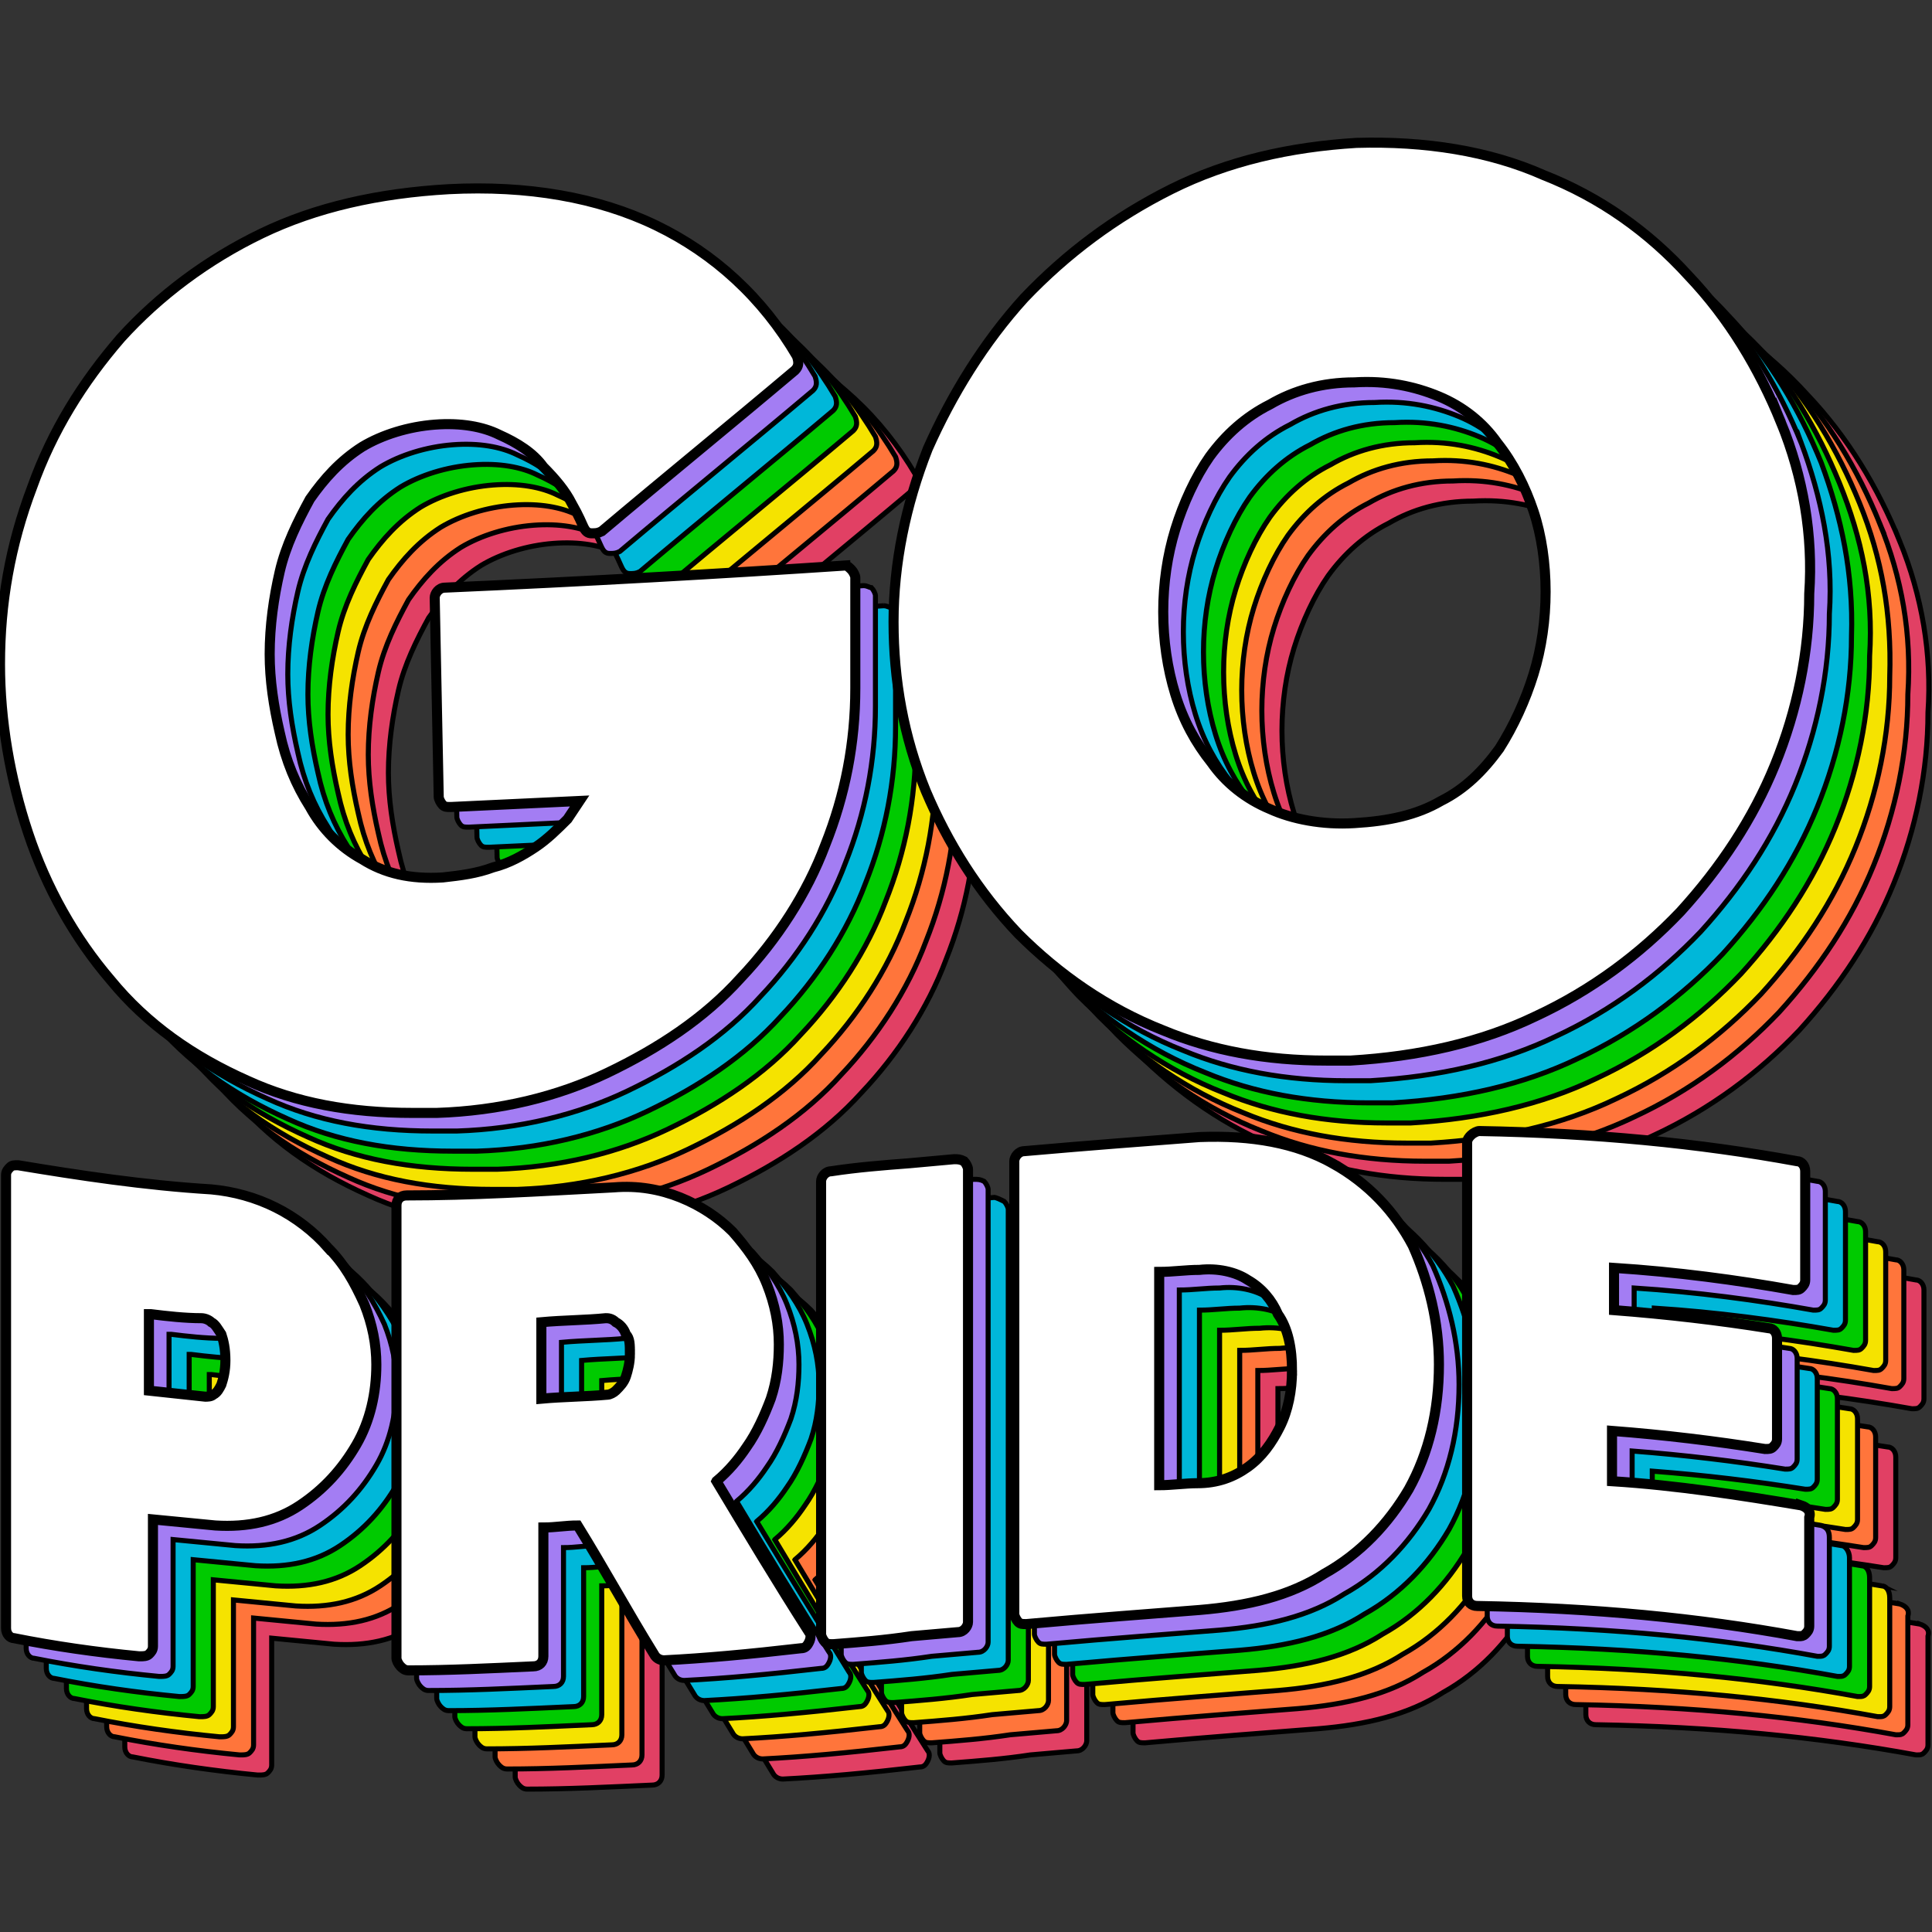
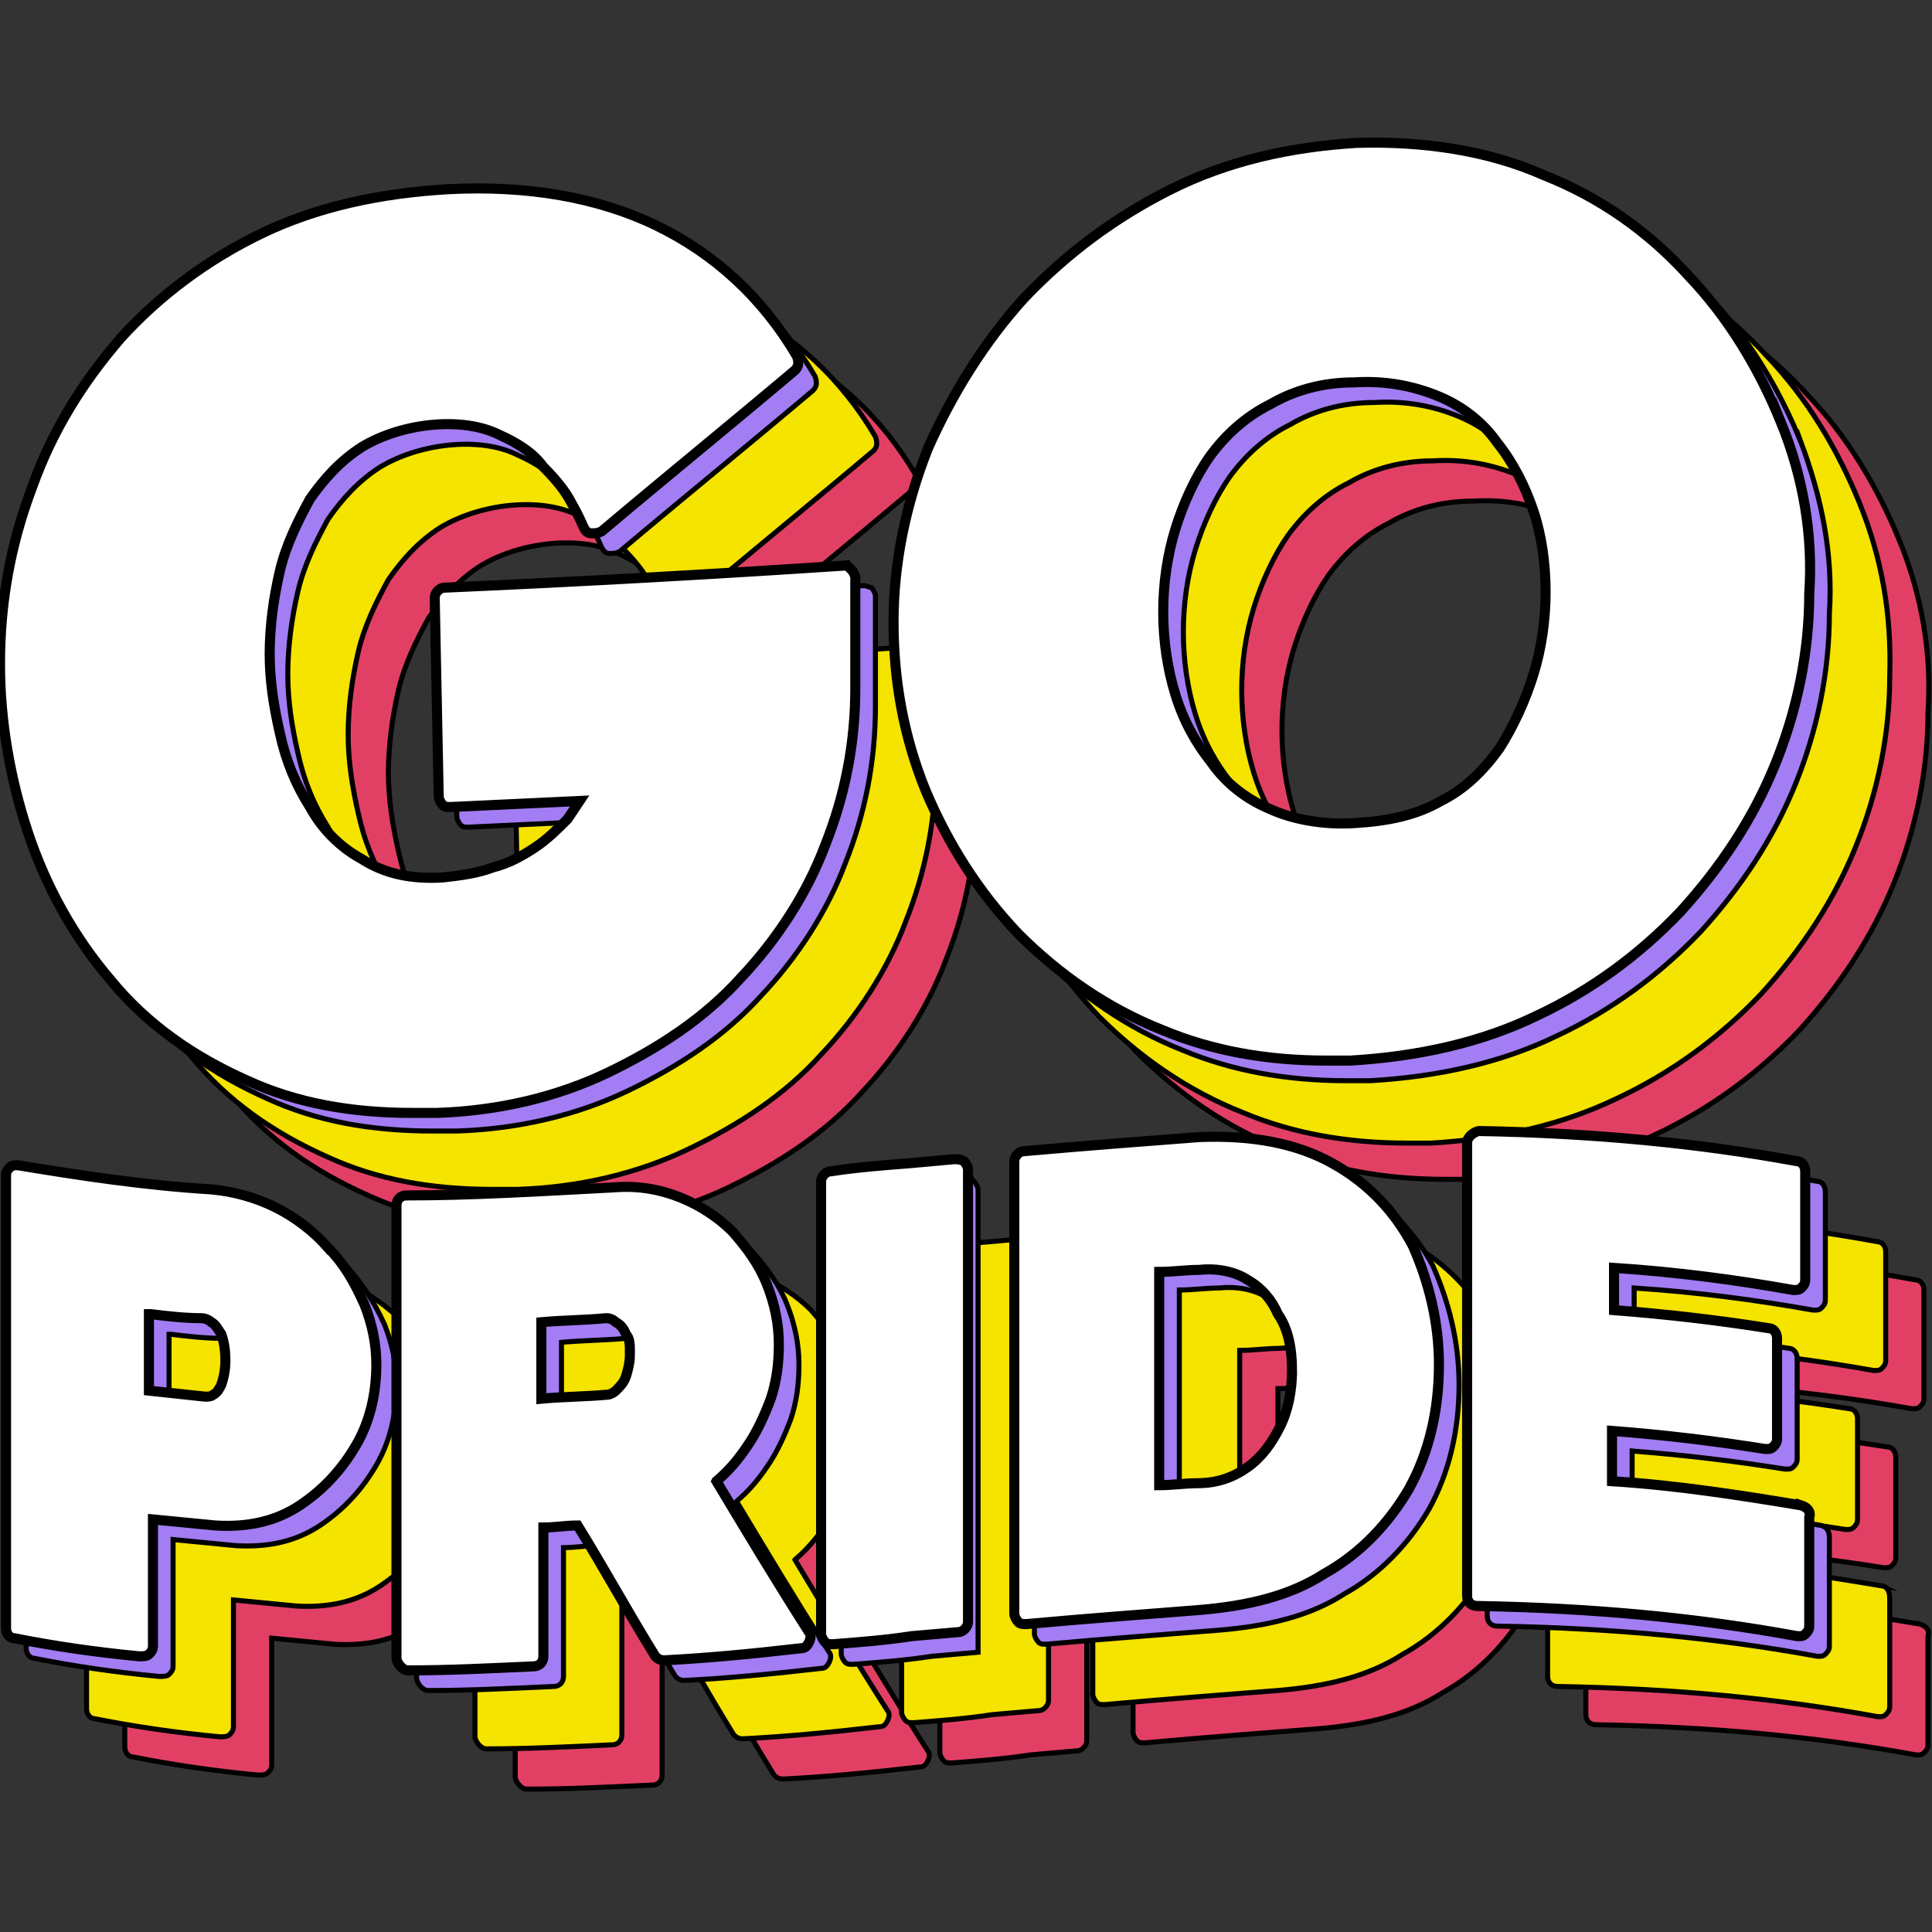
<svg xmlns="http://www.w3.org/2000/svg" viewBox="0 0 96 96">
  <rect x="0" y="0" width="96" height="96" fill="#333333" stroke="none" />
  <path d="M22.2 67.9c-.7-.8-1.6-1.5-2.6-2s-2.1-.8-3.2-.9c-3.3-.2-6.6-.7-9.6-1.2-.2 0-.3 0-.4.1-.1.1-.2.2-.2.4v22.5c0 .3.2.5.4.5 2 .4 4.1.7 6.2.9h.1c.1 0 .3 0 .4-.1.1-.1.2-.2.2-.4v-6.3c1 .1 2.1.2 3.1.3 1.6.1 3-.2 4.2-1 1.2-.8 2.1-1.8 2.8-3 .7-1.2 1-2.6 1-4 0-1-.2-2-.6-3-.5-1.1-1-2-1.8-2.8zm-8.8 3.3c.8.1 1.7.2 2.5.2.2 0 .4.1.5.2.2.1.3.3.5.6.1.3.2.7.2 1.3 0 .5-.1.9-.2 1.2-.1.2-.2.4-.4.5-.1.1-.3.1-.4.1-.9-.1-1.9-.2-2.8-.3v-3.8zm28.1 8.3c.6-.5 1.1-1.1 1.5-1.7.5-.7.9-1.6 1.2-2.4.3-.9.4-1.8.4-2.7 0-1-.2-2-.6-3-.4-1-1-1.8-1.7-2.6-.7-.7-1.6-1.3-2.6-1.7-1-.4-2.1-.6-3.3-.5-3.8.2-7.1.4-10.3.4-.3 0-.5.2-.5.5v22.5c0 .1.1.3.2.4.1.1.2.2.4.2 2 0 4-.1 6.2-.2.3 0 .5-.2.5-.5v-6.4c.6 0 1.1-.1 1.7-.1 1.3 2.1 2.5 4.3 3.8 6.4.1.2.3.3.5.3 2-.1 4.2-.3 6.8-.6.2 0 .3-.1.4-.3.1-.2.1-.4 0-.5-1.6-2.5-3.1-5-4.6-7.5zm-4.3-6.3c0 .4-.1.8-.2 1.1-.1.3-.3.5-.5.7-.1.1-.3.2-.4.2-1.1.1-2.2.1-3.3.2v-3.8c1.1-.1 2.2-.1 3.2-.2.1 0 .3 0 .5.2.2.1.4.3.5.6.2.2.2.5.2 1zm16.1-9.7l-2.2.2c-1.3.1-2.6.2-3.9.4-.3 0-.5.3-.5.5v22.5c0 .1.1.3.2.4.1.1.2.1.4.1 1.3-.1 2.6-.2 3.9-.4l2.3-.2c.3 0 .5-.3.5-.5V64c0-.1-.1-.3-.2-.4-.2-.1-.3-.1-.5-.1zm18.8.2c-1.8-1-4-1.4-6.6-1.3-2.6.2-5.3.4-8.7.7-.3 0-.5.3-.5.5v22.5c0 .1.1.3.2.4.1.1.2.1.4.1 3.3-.3 6.1-.5 8.6-.7 2.4-.2 4.5-.7 6.2-1.8 1.8-1 3.2-2.5 4.2-4.2 1-1.8 1.5-3.9 1.5-6.2 0-2.1-.5-4.1-1.3-5.9-.9-1.7-2.2-3.1-4-4.1zm-2 10.2c0 1-.2 2-.6 2.8-.4.8-.9 1.5-1.6 2-.7.5-1.5.8-2.5.8-.6 0-1.3.1-1.9.1V69c.7 0 1.3-.1 2-.1.9-.1 1.8.1 2.4.5.7.4 1.2 1 1.5 1.7.5.8.7 1.8.7 2.8zm25.3 6.8c-3-.5-6.2-1-9.4-1.2V77c2.6.2 5.1.5 7.6.9.2 0 .3 0 .4-.1.1-.1.2-.2.2-.4v-5c0-.3-.2-.5-.4-.5-2.5-.4-5.1-.7-7.7-.9v-2.1c3.1.2 6.1.6 8.9 1.1.2 0 .3 0 .4-.1.1-.1.2-.2.2-.4v-5.4c0-.3-.2-.5-.4-.5-4.9-.9-10.1-1.4-15.8-1.5-.1 0-.3.1-.4.2-.1.1-.2.2-.2.4v22.5c0 .3.2.5.5.5 5.8.1 11 .6 15.9 1.5h.1c.1 0 .2 0 .3-.1.1-.1.2-.2.2-.4v-5.4c.1-.3-.1-.5-.4-.6zM47.9 34c-6 .4-13 .8-19.9 1.1-.3 0-.5.3-.5.5l.2 9.9c0 .1.1.3.2.4.1.1.2.1.4.1 2.1-.1 4.3-.2 6.4-.3l-.6.9c-.5.5-1 1-1.6 1.4-.6.4-1.3.8-2.1 1-.8.3-1.6.4-2.5.5-1.6.1-2.9-.2-4-.9-1.1-.6-2-1.5-2.6-2.6-.7-1.1-1.2-2.3-1.5-3.7-.3-1.3-.5-2.6-.5-3.9 0-1.4.2-2.8.5-4.1.3-1.3.9-2.5 1.5-3.6.7-1 1.5-1.9 2.6-2.6 1-.6 2.3-1 3.6-1.1 1.3-.1 2.4.1 3.2.5.9.4 1.7.9 2.2 1.6.6.6 1.1 1.2 1.4 1.8.4.7.5 1 .6 1.2.1.2.2.3.4.3s.3 0 .5-.1c3.2-2.7 6.4-5.3 9.6-8 .2-.2.2-.4.1-.7-1.7-2.9-4.1-5.1-7-6.5-2.9-1.4-6.4-2-10.3-1.8-3.5.2-6.6.9-9.3 2.2-2.7 1.3-5.1 3.1-7 5.2-1.9 2.2-3.4 4.6-4.4 7.4-1 2.7-1.5 5.6-1.5 8.6 0 2.8.5 5.7 1.4 8.4.9 2.7 2.3 5.2 4.1 7.3 1.8 2.2 4.1 3.8 6.8 5 2.4 1.1 5.1 1.6 8.2 1.6h1.2c3.1-.1 6-.8 8.5-2s4.8-2.7 6.6-4.7c1.8-1.9 3.3-4.2 4.2-6.6 1-2.5 1.5-5.1 1.5-7.8v-5.5c0-.1-.1-.3-.2-.4-.2.1-.3 0-.4 0zm46.5-7.1c-1.1-2.7-2.6-5.2-4.6-7.3-2-2.2-4.4-3.9-7.2-5-2.8-1.2-5.9-1.7-9.3-1.6-3.3.2-6.4.9-9.2 2.3-2.8 1.4-5.2 3.2-7.3 5.4-2 2.2-3.6 4.8-4.8 7.5-1.1 2.8-1.7 5.7-1.7 8.6 0 2.9.5 5.7 1.6 8.4 1.1 2.6 2.6 5 4.6 7.1 2 2 4.4 3.7 7.2 4.8 2.4 1 5.1 1.5 8.1 1.5H73c3.4-.2 6.5-.9 9.2-2.2 2.8-1.3 5.2-3.1 7.2-5.2 2-2.2 3.6-4.6 4.7-7.3s1.7-5.6 1.7-8.5c.2-2.9-.3-5.8-1.4-8.5zm-11.7 8.4c0 1.4-.2 2.8-.6 4.1-.4 1.3-1 2.6-1.7 3.7-.8 1.1-1.7 2-2.9 2.6-1.2.7-2.6 1-4.3 1.1-1.6.1-3.1-.2-4.2-.7-1.2-.5-2.2-1.3-2.9-2.3-.8-1-1.4-2.1-1.8-3.4-.4-1.3-.6-2.7-.6-4.1 0-1.4.2-2.8.6-4.1.4-1.3 1-2.6 1.7-3.6.8-1.1 1.8-2 3-2.6 1.2-.7 2.6-1.1 4.2-1.1 1.6-.1 3 .2 4.2.7 1.2.5 2.2 1.3 2.9 2.3.8 1 1.4 2.2 1.8 3.4.4 1.2.6 2.6.6 4z" fill="#e14064" stroke="#000" stroke-width=".25" stroke-miterlimit="10" />
-   <path d="M21.3 66.9c-.7-.8-1.6-1.5-2.6-2s-2.1-.8-3.2-.9c-3.3-.2-6.6-.7-9.6-1.2-.2 0-.3 0-.4.1-.1.1-.2.2-.2.4v22.5c0 .3.2.5.4.5 2 .4 4.1.7 6.2.9h.1c.1 0 .3 0 .4-.1.1-.1.2-.2.2-.4v-6.3c1 .1 2.1.2 3.1.3 1.6.1 3-.2 4.2-1 1.2-.8 2.1-1.8 2.8-3 .7-1.2 1-2.6 1-4 0-1-.2-2-.6-3-.6-1-1.1-1.9-1.8-2.8zm-8.9 3.3c.8.1 1.7.2 2.5.2.2 0 .4.1.5.2.2.1.3.3.5.6.1.3.2.7.2 1.3 0 .5-.1.9-.2 1.2-.1.2-.2.4-.4.5-.1.1-.3.1-.4.1-.9-.1-1.9-.2-2.8-.3v-3.8zm28.1 8.3c.6-.5 1.1-1.1 1.5-1.7.5-.7.9-1.6 1.2-2.4.3-.9.4-1.8.4-2.7 0-1-.2-2-.6-3-.4-1-1-1.8-1.7-2.6-.7-.7-1.6-1.3-2.6-1.7-1-.4-2.1-.6-3.3-.5-3.8.2-7.1.4-10.3.4-.3 0-.5.2-.5.5v22.5c0 .1.1.3.2.4.1.1.2.2.4.2 2 0 4-.1 6.2-.2.3 0 .5-.2.5-.5v-6.4c.6 0 1.1-.1 1.7-.1 1.3 2.1 2.5 4.3 3.8 6.4.1.2.3.3.5.3 2-.1 4.2-.3 6.8-.6.2 0 .3-.1.4-.3s.1-.4 0-.5c-1.6-2.5-3.1-5-4.6-7.5zm-4.3-6.3c0 .4-.1.8-.2 1.1-.1.3-.3.5-.5.7-.1.1-.3.2-.4.2-1.1.1-2.2.1-3.3.2v-3.8c1.1-.1 2.2-.1 3.2-.2.1 0 .3 0 .5.2.2.1.4.3.5.6.2.2.2.5.2 1zm16.1-9.7l-2.2.2c-1.3.1-2.6.2-3.9.4-.3 0-.5.3-.5.5v22.5c0 .1.1.3.2.4.1.1.2.1.4.1 1.3-.1 2.6-.2 3.9-.4l2.3-.2c.3 0 .5-.3.5-.5V63c0-.1-.1-.3-.2-.4-.2-.1-.3-.1-.5-.1zm18.8.2c-1.8-1-4-1.4-6.6-1.3-2.6.2-5.3.4-8.7.7-.3 0-.5.3-.5.5v22.5c0 .1.1.3.2.4.1.1.2.1.4.1 3.3-.3 6.1-.5 8.6-.7 2.4-.2 4.5-.7 6.2-1.8 1.8-1 3.2-2.5 4.2-4.2 1-1.8 1.5-3.9 1.5-6.2 0-2.1-.5-4.1-1.3-5.9-.9-1.6-2.2-3.1-4-4.1zm-2 10.3c0 1-.2 2-.6 2.8-.4.8-.9 1.5-1.6 2-.7.5-1.5.8-2.5.8-.6 0-1.3.1-1.9.1V68.1c.7 0 1.3-.1 2-.1.9-.1 1.8.1 2.4.5.7.4 1.2 1 1.5 1.7.6.7.7 1.7.7 2.8zm25.3 6.7c-3-.5-6.2-1-9.4-1.2V76c2.6.2 5.1.5 7.6.9.2 0 .3 0 .4-.1.1-.1.2-.2.2-.4v-5c0-.3-.2-.5-.4-.5-2.5-.4-5.1-.7-7.7-.9v-2.1c3.1.2 6.1.6 8.9 1.1.2 0 .3 0 .4-.1.1-.1.2-.2.2-.4v-5.4c0-.3-.2-.5-.4-.5-4.9-.9-10.1-1.4-15.8-1.5-.1 0-.3.1-.4.2-.1.1-.2.2-.2.4v22.5c0 .3.2.5.5.5 5.8.1 11 .6 15.9 1.5h.1c.1 0 .2 0 .3-.1.1-.1.2-.2.2-.4v-5.4c.1-.3-.1-.5-.4-.6zM46.9 33.1c-6 .4-13 .8-19.9 1.1-.3 0-.5.3-.5.5l.2 9.9c0 .1.1.3.2.4.1.1.2.1.4.1 2.1-.1 4.3-.2 6.4-.3l-.6.9c-.5.5-1 1-1.6 1.4-.6.4-1.3.8-2.1 1-.8.3-1.6.4-2.5.5-1.6.1-2.9-.2-4-.9-1.1-.6-2-1.5-2.6-2.6-.7-1.1-1.2-2.3-1.5-3.7-.3-1.3-.5-2.6-.5-3.9 0-1.4.2-2.8.5-4.1.3-1.3.9-2.5 1.5-3.6.7-1 1.5-1.9 2.6-2.6 1-.6 2.3-1 3.6-1.1 1.3-.1 2.4.1 3.2.5.9.4 1.7.9 2.2 1.6.6.6 1.1 1.2 1.4 1.8.4.7.5 1 .6 1.2.1.2.2.3.4.3s.3 0 .5-.1c3.2-2.7 6.4-5.3 9.6-8 .2-.2.2-.4.1-.7-1.7-2.9-4.1-5.1-7-6.5-2.9-1.4-6.4-2-10.3-1.8-3.5.2-6.6.9-9.3 2.2-2.7 1.3-5.1 3.1-7 5.2C9 24 7.5 26.4 6.5 29.2c-1 2.7-1.5 5.6-1.5 8.6 0 2.8.5 5.7 1.4 8.4.9 2.7 2.3 5.2 4.1 7.3 1.8 2.2 4.1 3.8 6.8 5 2.4 1.1 5.1 1.6 8.2 1.6h1.2c3.1-.1 6-.8 8.5-2s4.8-2.7 6.6-4.7c1.8-1.9 3.3-4.2 4.2-6.6 1-2.5 1.5-5.1 1.5-7.8v-5.5c0-.1-.1-.3-.2-.4-.1 0-.3-.1-.4 0zM93.4 26c-1.1-2.7-2.6-5.2-4.6-7.3-2-2.2-4.4-3.9-7.2-5-2.8-1.2-5.9-1.7-9.3-1.6-3.3.2-6.4.9-9.2 2.3-2.8 1.4-5.2 3.2-7.3 5.4-2 2.2-3.6 4.8-4.8 7.5-1.1 2.8-1.7 5.7-1.7 8.6 0 2.9.5 5.7 1.6 8.4 1.1 2.6 2.6 5 4.6 7.1 2 2 4.4 3.7 7.2 4.8 2.4 1 5.1 1.5 8.1 1.5H72c3.4-.2 6.5-.9 9.2-2.2 2.8-1.3 5.2-3.1 7.2-5.2 2-2.2 3.6-4.6 4.7-7.3s1.7-5.6 1.7-8.5c.2-3-.3-5.8-1.4-8.5zm-11.7 8.3c0 1.4-.2 2.8-.6 4.1-.4 1.3-1 2.6-1.7 3.7-.8 1.1-1.7 2-2.9 2.6-1.2.7-2.6 1-4.3 1.1-1.6.1-3.1-.2-4.2-.7-1.2-.5-2.2-1.3-2.9-2.3-.8-1-1.4-2.1-1.8-3.4-.4-1.3-.6-2.7-.6-4.1 0-1.4.2-2.8.6-4.1.4-1.3 1-2.6 1.7-3.6.8-1.1 1.8-2 3-2.6 1.2-.7 2.6-1.1 4.2-1.1 1.6-.1 3 .2 4.2.7 1.2.5 2.2 1.3 2.9 2.3.8 1 1.4 2.2 1.8 3.4.4 1.2.6 2.6.6 4z" stroke-width=".25" stroke="#000" stroke-miterlimit="10" fill="#ff753b" />
  <path d="M20.3 66c-.7-.8-1.6-1.5-2.6-2s-2.1-.8-3.2-.9c-3.3-.2-6.6-.7-9.6-1.2-.2 0-.3 0-.4.1-.1.1-.2.2-.2.4v22.5c0 .3.2.5.4.5 2 .4 4.1.7 6.2.9h.1c.1 0 .3 0 .4-.1.1-.1.2-.2.2-.4v-6.3c1 .1 2.1.2 3.1.3 1.6.1 3-.2 4.2-1 1.2-.8 2.1-1.8 2.8-3 .7-1.2 1-2.6 1-4 0-1-.2-2-.6-3-.5-1.1-1.1-2-1.8-2.8zm-8.9 3.2c.8.1 1.7.2 2.5.2.2 0 .4.1.5.2.2.1.3.3.5.6.1.3.2.7.2 1.3 0 .5-.1.9-.2 1.2-.1.2-.2.4-.4.5-.1.1-.3.1-.4.1-.9-.1-1.9-.2-2.8-.3v-3.8zm28.1 8.3c.6-.5 1.1-1.1 1.5-1.7.5-.7.9-1.6 1.2-2.4.3-.9.4-1.8.4-2.7 0-1-.2-2-.6-3-.4-1-1-1.8-1.7-2.6-.7-.7-1.6-1.3-2.6-1.7-1-.4-2.1-.6-3.3-.5-3.8.2-7.1.4-10.3.4-.3 0-.5.2-.5.5v22.5c0 .1.1.3.2.4.1.1.2.2.4.2 2 0 4-.1 6.2-.2.3 0 .5-.2.5-.5v-6.4c.6 0 1.1-.1 1.7-.1 1.3 2.1 2.5 4.3 3.8 6.4.1.2.3.3.5.3 2-.1 4.2-.3 6.8-.6.2 0 .3-.1.4-.3.1-.2.1-.4 0-.5-1.6-2.5-3.1-5-4.6-7.5zm-4.2-6.3c0 .4-.1.8-.2 1.1-.1.3-.3.5-.5.7-.1.1-.3.2-.4.2-1.1.1-2.2.1-3.3.2v-3.8c1.1-.1 2.2-.1 3.2-.2.1 0 .3 0 .5.2.2.1.4.3.5.6.1.2.2.6.2 1zm16.1-9.7l-2.2.2c-1.3.1-2.6.2-3.9.4-.3 0-.5.3-.5.5v22.5c0 .1.1.3.2.4.1.1.2.1.4.1 1.3-.1 2.6-.2 3.9-.4l2.3-.2c.3 0 .5-.3.5-.5V62c0-.1-.1-.3-.2-.4-.2-.1-.4-.1-.5-.1zm18.7.3c-1.8-1-4-1.4-6.6-1.3-2.6.2-5.3.4-8.7.7-.3 0-.5.3-.5.5v22.5c0 .1.1.3.2.4.1.1.2.1.4.1 3.3-.3 6.1-.5 8.6-.7 2.4-.2 4.5-.7 6.2-1.8 1.8-1 3.2-2.5 4.2-4.2 1-1.8 1.5-3.9 1.5-6.2 0-2.1-.5-4.1-1.3-5.9-.9-1.7-2.2-3.1-4-4.1zM68.2 72c0 1-.2 2-.6 2.8-.4.8-.9 1.5-1.6 2-.7.5-1.5.8-2.5.8-.6 0-1.3.1-1.9.1V67.1c.7 0 1.3-.1 2-.1.9-.1 1.8.1 2.4.5.7.4 1.2 1 1.5 1.7.5.8.7 1.7.7 2.8zm25.3 6.8c-3-.5-6.2-1-9.4-1.2v-2.5c2.6.2 5.1.5 7.6.9.2 0 .3 0 .4-.1.1-.1.2-.2.2-.4v-5c0-.3-.2-.5-.4-.5-2.5-.4-5.1-.7-7.7-.9V67c3.1.2 6.1.6 8.9 1.1.2 0 .3 0 .4-.1.1-.1.2-.2.2-.4v-5.4c0-.3-.2-.5-.4-.5-4.9-.9-10.1-1.4-15.8-1.5-.1 0-.3.1-.4.2-.1.1-.2.2-.2.4v22.5c0 .3.2.5.5.5 5.8.1 11 .6 15.9 1.5h.1c.1 0 .2 0 .3-.1.1-.1.2-.2.2-.4v-5.4c0-.4-.2-.6-.4-.6zM45.9 32.1c-6 .4-13 .8-19.9 1.1-.3 0-.5.3-.5.5l.2 9.9c0 .1.1.3.2.4.1.1.2.1.4.1 2.1-.1 4.3-.2 6.4-.3l-.6.9c-.5.5-1 1-1.6 1.4-.6.4-1.3.8-2.1 1-.8.3-1.6.4-2.5.5-1.6.1-2.9-.2-4-.9-1.1-.6-2-1.5-2.6-2.6-.7-1.1-1.2-2.3-1.5-3.7-.3-1.3-.5-2.6-.5-3.9 0-1.4.2-2.8.5-4.1.3-1.3.9-2.5 1.5-3.6.7-1 1.5-1.9 2.6-2.6 1-.6 2.3-1 3.6-1.1 1.3-.1 2.4.1 3.2.5.9.4 1.7.9 2.2 1.6.6.6 1.1 1.2 1.4 1.8.4.7.5 1 .6 1.2.1.2.2.3.4.3s.3 0 .5-.1c3.2-2.7 6.4-5.3 9.6-8 .2-.2.2-.4.1-.7-1.7-2.9-4.1-5.1-7-6.5-2.9-1.4-6.4-2-10.3-1.8-3.5.2-6.6.9-9.3 2.2-2.7 1.3-5.1 3.1-7 5.2C8 23 6.5 25.4 5.5 28.2c-1 2.7-1.5 5.6-1.5 8.6 0 2.8.5 5.7 1.4 8.4.9 2.7 2.3 5.2 4.1 7.3 1.8 2.2 4.1 3.8 6.8 5 2.4 1.1 5.1 1.6 8.2 1.6h1.2c3.1-.1 6-.8 8.5-2s4.8-2.7 6.6-4.7c1.8-1.9 3.3-4.2 4.2-6.6 1-2.5 1.5-5.1 1.5-7.8v-5.5c0-.1-.1-.3-.2-.4h-.4zM92.4 25c-1.1-2.7-2.6-5.2-4.6-7.3-2-2.2-4.4-3.9-7.2-5-2.8-1.2-5.9-1.7-9.3-1.6-3.3.2-6.4.9-9.2 2.3-2.8 1.4-5.2 3.2-7.3 5.4-2 2.2-3.6 4.8-4.8 7.5-1 2.8-1.6 5.7-1.6 8.7 0 2.9.5 5.7 1.6 8.4 1.1 2.6 2.6 5 4.6 7.1 2 2 4.4 3.7 7.2 4.8 2.4 1 5.1 1.5 8.1 1.5h1.2c3.4-.2 6.5-.9 9.2-2.2 2.8-1.3 5.2-3.1 7.2-5.2 2-2.2 3.6-4.6 4.7-7.3s1.7-5.6 1.7-8.5c.1-3.1-.4-5.9-1.5-8.6zm-11.7 8.3c0 1.4-.2 2.8-.6 4.1-.4 1.3-1 2.6-1.7 3.7-.8 1.1-1.7 2-2.9 2.6-1.2.7-2.6 1-4.3 1.1-1.6.1-3.1-.2-4.2-.7-1.2-.5-2.2-1.3-2.9-2.3-.8-1-1.4-2.1-1.8-3.4-.4-1.3-.6-2.7-.6-4.1 0-1.4.2-2.8.6-4.1.4-1.3 1-2.6 1.7-3.6.8-1.1 1.8-2 3-2.6 1.2-.7 2.6-1.1 4.2-1.1 1.6-.1 3 .2 4.2.7 1.2.5 2.2 1.3 2.9 2.3.8 1 1.4 2.2 1.8 3.4.4 1.2.6 2.6.6 4z" fill="#f5e300" stroke="#000" stroke-miterlimit="10" stroke-width=".25" />
-   <path d="M19.3 65c-.7-.8-1.6-1.5-2.6-2s-2.1-.8-3.2-.9c-3.3-.2-6.6-.7-9.6-1.2-.2 0-.3 0-.4.1-.1.1-.2.2-.2.4v22.5c0 .3.2.5.4.5 2 .4 4.1.7 6.2.9h.1c.1 0 .3 0 .4-.1.1-.1.2-.2.2-.4v-6.3c1 .1 2.1.2 3.1.3 1.6.1 3-.2 4.2-1 1.2-.8 2.1-1.8 2.8-3 .7-1.2 1-2.6 1-4 0-1-.2-2-.6-3-.5-1.1-1.1-2-1.8-2.8zm-8.8 3.3c.8.1 1.7.2 2.5.2.2 0 .4.1.5.2.2.1.3.3.5.6.1.3.2.7.2 1.3 0 .5-.1.9-.2 1.2-.1.2-.2.4-.4.5-.1.1-.3.1-.4.1-.9-.1-1.9-.2-2.8-.3v-3.8zm28 8.2c.6-.5 1.1-1.1 1.5-1.7.5-.7.9-1.6 1.2-2.4.3-.9.4-1.8.4-2.7 0-1-.2-2-.6-3-.4-1-1-1.8-1.7-2.6-.7-.7-1.6-1.3-2.6-1.7-1-.4-2.1-.6-3.3-.5-3.8.2-7.1.4-10.3.4-.3 0-.5.2-.5.5v22.5c0 .1.1.3.2.4.1.1.2.2.4.2 2 0 4-.1 6.2-.2.3 0 .5-.2.5-.5v-6.4c.6 0 1.1-.1 1.7-.1 1.3 2.1 2.5 4.3 3.8 6.4.1.2.3.3.5.3 2-.1 4.2-.3 6.8-.6.2 0 .3-.1.4-.3s.1-.4 0-.5c-1.6-2.5-3.1-5-4.6-7.5zm-4.2-6.3c0 .4-.1.8-.2 1.1-.1.3-.3.5-.5.7-.1.1-.3.2-.4.2-1.1.1-2.2.1-3.3.2v-3.8c1.1-.1 2.2-.1 3.2-.2.1 0 .3 0 .5.2.2.1.4.3.5.6.1.2.2.6.2 1zm16.1-9.7l-2.2.2c-1.3.1-2.6.2-3.9.4-.3 0-.5.3-.5.5v22.5c0 .1.1.3.2.4.1.1.2.1.4.1 1.3-.1 2.6-.2 3.9-.4l2.3-.2c.3 0 .5-.3.5-.5V61.1c0-.1-.1-.3-.2-.4-.2-.1-.4-.2-.5-.2zm18.7.3c-1.8-1-4-1.4-6.6-1.3-2.6.2-5.3.4-8.7.7-.3 0-.5.3-.5.5v22.5c0 .1.1.3.2.4.1.1.2.1.4.1 3.3-.3 6.1-.5 8.6-.7 2.4-.2 4.5-.7 6.2-1.8 1.8-1 3.2-2.5 4.2-4.2 1-1.8 1.5-3.9 1.5-6.2 0-2.1-.5-4.1-1.3-5.9-.8-1.7-2.2-3.1-4-4.1zM67.2 71c0 1-.2 2-.6 2.8-.4.8-.9 1.5-1.6 2-.7.5-1.5.8-2.5.8-.6 0-1.3.1-1.9.1V66.1c.7 0 1.3-.1 2-.1.9-.1 1.8.1 2.4.5.7.4 1.2 1 1.5 1.7.5.8.7 1.7.7 2.8zm25.3 6.8c-3-.5-6.2-1-9.4-1.2v-2.5c2.6.2 5.1.5 7.6.9.2 0 .3 0 .4-.1.1-.1.2-.2.2-.4v-5c0-.3-.2-.5-.4-.5-2.5-.4-5.1-.7-7.7-.9V66c3.1.2 6.1.6 8.9 1.1.2 0 .3 0 .4-.1.1-.1.2-.2.2-.4v-5.4c0-.3-.2-.5-.4-.5-4.9-.9-10.1-1.4-15.8-1.5-.1 0-.3.1-.4.2-.1.1-.2.2-.2.4v22.5c0 .3.2.5.5.5 5.8.1 11 .6 15.9 1.5h.1c.1 0 .2 0 .3-.1.1-.1.2-.2.2-.4v-5.4c0-.4-.2-.6-.4-.6zM44.9 31.1c-6 .4-13 .8-19.9 1.1-.3 0-.5.3-.5.5l.2 9.9c0 .1.1.3.2.4.1.1.2.1.4.1 2.1-.1 4.3-.2 6.4-.3l-.6.9c-.5.5-1 1-1.6 1.4-.6.4-1.3.8-2.1 1-.8.3-1.6.4-2.5.5-1.6.1-2.9-.2-4-.9-1.1-.6-2-1.5-2.6-2.6-.7-1.1-1.2-2.3-1.5-3.7-.3-1.3-.5-2.6-.5-3.9 0-1.4.2-2.8.5-4.1.3-1.3.9-2.5 1.5-3.6.7-1 1.5-1.9 2.6-2.6 1-.6 2.3-1 3.6-1.1 1.3-.1 2.4.1 3.2.5.9.4 1.7.9 2.2 1.6.6.6 1.1 1.2 1.4 1.8.4.7.5 1 .6 1.2.1.2.2.3.4.3s.3 0 .5-.1c3.2-2.7 6.4-5.3 9.6-8 .2-.2.2-.4.1-.7-1.7-2.9-4.1-5.1-7-6.5-2.9-1.4-6.4-2-10.3-1.8-3.5.2-6.6.9-9.3 2.2-2.7 1.3-5.1 3.1-7 5.2C7 22 5.5 24.4 4.5 27.2c-1 2.7-1.5 5.6-1.5 8.6 0 2.8.5 5.7 1.4 8.4.9 2.7 2.3 5.2 4.1 7.3 1.8 2.2 4.1 3.8 6.8 5 2.4 1.1 5.1 1.6 8.2 1.6h1.2c3.1-.1 6-.8 8.5-2s4.8-2.7 6.6-4.7c1.8-1.9 3.3-4.2 4.2-6.6 1-2.5 1.5-5.1 1.5-7.8v-5.5c0-.1-.1-.3-.2-.4h-.4zM91.4 24c-1.1-2.7-2.6-5.2-4.6-7.3-2-2.2-4.4-3.9-7.2-5-2.8-1.2-5.9-1.7-9.3-1.6-3.3.2-6.4.9-9.2 2.3-2.8 1.4-5.2 3.2-7.3 5.4-2 2.2-3.6 4.8-4.8 7.5-1 2.8-1.6 5.7-1.6 8.7 0 2.9.5 5.7 1.6 8.4 1.1 2.6 2.6 5 4.6 7.1 2 2 4.4 3.7 7.2 4.8 2.4 1 5.1 1.5 8.1 1.5h1.2c3.4-.2 6.5-.9 9.2-2.2 2.8-1.3 5.2-3.1 7.2-5.2 2-2.2 3.6-4.6 4.7-7.3s1.7-5.6 1.7-8.5c.2-3.1-.4-5.9-1.5-8.6zm-11.6 8.4c0 1.4-.2 2.8-.6 4.1-.4 1.3-1 2.6-1.7 3.7-.8 1.1-1.7 2-2.9 2.6-1.2.7-2.6 1-4.3 1.1-1.6.1-3.1-.2-4.2-.7-1.2-.5-2.2-1.3-2.9-2.3-.8-1-1.4-2.1-1.8-3.4-.4-1.3-.6-2.7-.6-4.1 0-1.4.2-2.8.6-4.1.4-1.3 1-2.6 1.7-3.6.8-1.1 1.8-2 3-2.6 1.2-.7 2.6-1.1 4.2-1.1 1.6-.1 3 .2 4.2.7 1.2.5 2.2 1.3 2.9 2.3.8 1 1.4 2.2 1.8 3.4.4 1.2.6 2.5.6 4z" fill="#00ca00" stroke="#000" stroke-miterlimit="10" stroke-width=".25" />
-   <path d="M18.3 64c-.7-.8-1.6-1.5-2.6-2s-2.1-.8-3.2-.9c-3.3-.2-6.6-.7-9.6-1.2-.2 0-.3 0-.4.1-.1.1-.2.2-.2.4v22.5c0 .3.2.5.4.5 2 .4 4.1.7 6.2.9H9c.1 0 .3 0 .4-.1.1-.1.2-.2.2-.4v-6.3c1 .1 2.1.2 3.1.3 1.6.1 3-.2 4.2-1 1.2-.8 2.1-1.8 2.8-3 .7-1.2 1-2.6 1-4 0-1-.2-2-.6-3-.5-1.1-1.1-2-1.8-2.8zm-8.8 3.3c.8.1 1.7.2 2.5.2.2 0 .4.1.5.2.2.1.3.3.5.6.1.3.2.7.2 1.3 0 .5-.1.9-.2 1.2-.1.2-.2.4-.4.5-.1.1-.3.1-.4.1-.9-.1-1.9-.2-2.8-.3v-3.8zm28.1 8.3c.6-.5 1.1-1.1 1.5-1.7.5-.7.9-1.6 1.2-2.4.3-.9.4-1.8.4-2.7 0-1-.2-2-.6-3-.4-1-1-1.8-1.7-2.6-.7-.7-1.6-1.3-2.6-1.7-1-.4-2.1-.6-3.3-.5-3.8.2-7.1.4-10.3.4-.3 0-.5.2-.5.5v22.5c0 .1.1.3.2.4.1.1.2.2.4.2 2 0 4-.1 6.2-.2.3 0 .5-.2.5-.5v-6.4c.6 0 1.1-.1 1.7-.1 1.3 2.1 2.5 4.3 3.8 6.4.1.2.3.3.5.3 2-.1 4.2-.3 6.8-.6.2 0 .3-.1.4-.3.1-.2.1-.4 0-.5-1.6-2.6-3.1-5-4.6-7.5zm-4.3-6.4c0 .4-.1.8-.2 1.1-.1.3-.3.5-.5.7-.1.1-.3.2-.4.2-1.1.1-2.2.1-3.3.2v-3.8c1.1-.1 2.2-.1 3.2-.2.1 0 .3 0 .5.2.2.1.4.3.5.6.1.2.2.6.2 1zm16.1-9.7l-2.2.2c-1.3.1-2.6.2-3.9.4-.3 0-.5.3-.5.5v22.5c0 .1.1.3.2.4.1.1.2.1.4.1 1.3-.1 2.6-.2 3.9-.4l2.3-.2c.3 0 .5-.3.5-.5V60.1c0-.1-.1-.3-.2-.4-.2-.1-.4-.2-.5-.2zm18.8.3c-1.8-1-4-1.4-6.6-1.3-2.6.2-5.3.4-8.7.7-.3 0-.5.3-.5.5v22.5c0 .1.1.3.2.4.1.1.2.1.4.1 3.3-.3 6.1-.5 8.6-.7 2.4-.2 4.5-.7 6.2-1.8 1.8-1 3.2-2.5 4.2-4.2 1-1.8 1.5-3.9 1.5-6.2 0-2.1-.5-4.1-1.3-5.9-.9-1.7-2.3-3.1-4-4.1zm-2 10.2c0 1-.2 2-.6 2.8-.4.8-.9 1.5-1.6 2-.7.5-1.5.8-2.5.8-.6 0-1.3.1-1.9.1V65.1c.7 0 1.3-.1 2-.1.9-.1 1.8.1 2.4.5.7.4 1.2 1 1.5 1.7.5.8.7 1.7.7 2.8zm25.3 6.8c-3-.5-6.2-1-9.4-1.2v-2.5c2.6.2 5.1.5 7.6.9.2 0 .3 0 .4-.1.1-.1.2-.2.2-.4v-5c0-.3-.2-.5-.4-.5-2.5-.4-5.1-.7-7.7-.9V65c3.1.2 6.1.6 8.9 1.1.2 0 .3 0 .4-.1.1-.1.2-.2.2-.4v-5.4c0-.3-.2-.5-.4-.5-4.9-.9-10.1-1.4-15.8-1.5-.1 0-.3.1-.4.2-.1.1-.2.2-.2.4v22.5c0 .3.2.5.5.5 5.8.1 11 .6 15.9 1.5h.1c.1 0 .2 0 .3-.1.1-.1.2-.2.2-.4v-5.4c0-.3-.2-.6-.4-.6zM43.9 30.1c-6 .4-13 .8-19.9 1.1-.3 0-.5.3-.5.5l.2 9.9c0 .1.1.3.2.4.1.1.2.1.4.1 2.1-.1 4.3-.2 6.4-.3l-.6.9c-.5.5-1 1-1.6 1.4-.6.4-1.3.8-2.1 1-.8.3-1.6.4-2.5.5-1.6.1-2.9-.2-4-.9-1.1-.6-2-1.5-2.6-2.6-.7-1.1-1.2-2.3-1.5-3.7-.3-1.3-.5-2.6-.5-3.9 0-1.4.2-2.8.5-4.1.3-1.3.9-2.5 1.5-3.6.7-1 1.5-1.9 2.6-2.6 1-.6 2.3-1 3.6-1.1 1.3-.1 2.4.1 3.2.5.9.4 1.7.9 2.2 1.6.6.6 1.1 1.2 1.4 1.8.4.7.5 1 .6 1.2.1.2.2.3.4.3s.3 0 .5-.1c3.2-2.7 6.4-5.3 9.6-8 .2-.2.2-.4.1-.7-1.7-2.9-4.1-5.1-7-6.5-2.9-1.4-6.4-2-10.3-1.8-3.5.2-6.6.9-9.3 2.2-2.7 1.3-5.1 3.1-7 5.2C6 21 4.5 23.4 3.5 26.2 2.5 29.1 2 32 2 34.9c0 2.8.5 5.7 1.4 8.4.9 2.7 2.3 5.2 4.1 7.3 1.8 2.2 4.1 3.8 6.8 5 2.4 1.1 5.1 1.6 8.2 1.6h1.2c3.1-.1 6-.8 8.5-2s4.8-2.7 6.6-4.7c1.8-1.9 3.3-4.2 4.2-6.6 1-2.5 1.5-5.1 1.5-7.8v-5.5c0-.1-.1-.3-.2-.4-.1 0-.2-.1-.4-.1zM90.5 23c-1.1-2.7-2.6-5.2-4.6-7.3-2-2.2-4.4-3.9-7.2-5-2.8-1.2-5.9-1.7-9.3-1.6-3.3.2-6.4.9-9.2 2.3-2.8 1.4-5.2 3.2-7.3 5.4-2 2.2-3.6 4.8-4.8 7.5-1.1 2.8-1.6 5.7-1.6 8.7 0 2.9.5 5.7 1.6 8.4 1.1 2.6 2.6 5 4.6 7.1 2 2 4.4 3.7 7.2 4.8 2.4 1 5.1 1.5 8.1 1.5h1.2c3.4-.2 6.5-.9 9.2-2.2 2.8-1.3 5.2-3.1 7.2-5.2 2-2.2 3.6-4.6 4.7-7.3s1.7-5.6 1.7-8.5c.1-3.1-.5-5.9-1.5-8.6zm-11.7 8.4c0 1.4-.2 2.8-.6 4.1-.4 1.3-1 2.6-1.7 3.7-.8 1.1-1.7 2-2.9 2.6-1.2.7-2.6 1-4.3 1.1-1.6.1-3.1-.2-4.2-.7-1.2-.5-2.2-1.3-2.9-2.3-.8-1-1.4-2.1-1.8-3.4-.4-1.3-.6-2.7-.6-4.1 0-1.4.2-2.8.6-4.1.4-1.3 1-2.6 1.7-3.6.8-1.1 1.8-2 3-2.6 1.2-.7 2.6-1.1 4.2-1.1 1.6-.1 3 .2 4.2.7 1.2.5 2.2 1.3 2.9 2.3.8 1 1.4 2.2 1.8 3.4.4 1.2.6 2.5.6 4z" fill="#00b7d9" stroke="#000" stroke-miterlimit="10" stroke-width=".25" />
-   <path d="M17.3 63c-.7-.8-1.6-1.5-2.6-2s-2.1-.8-3.2-.9c-3.3-.2-6.6-.7-9.6-1.2-.2 0-.3 0-.4.1-.1.1-.2.2-.2.4v22.5c0 .3.2.5.4.5 2 .4 4.1.7 6.2.9H8c.1 0 .3 0 .4-.1.1-.1.2-.2.2-.4v-6.3c1 .1 2.1.2 3.1.3 1.6.1 3-.2 4.2-1 1.2-.8 2.1-1.8 2.8-3 .7-1.2 1-2.6 1-4 0-1-.2-2-.6-3-.5-1.1-1.1-2-1.8-2.8zm-8.8 3.3c.8.1 1.7.2 2.5.2.2 0 .4.1.5.2.2.1.3.3.5.6.1.3.2.7.2 1.3 0 .5-.1.9-.2 1.2-.1.2-.2.4-.4.5-.1.1-.3.1-.4.1-.9-.1-1.9-.2-2.8-.3v-3.8zm28.1 8.3c.6-.5 1.1-1.1 1.5-1.7.5-.7.9-1.6 1.2-2.4.3-.9.4-1.8.4-2.7 0-1-.2-2-.6-3-.4-1-1-1.8-1.7-2.6-.7-.7-1.6-1.3-2.6-1.7-1-.4-2.1-.6-3.3-.5-3.8.2-7.1.4-10.3.4-.3 0-.5.2-.5.5v22.5c0 .1.1.3.2.4.1.1.2.2.4.2 2 0 4-.1 6.2-.2.3 0 .5-.2.5-.5v-6.4c.6 0 1.1-.1 1.7-.1 1.3 2.1 2.5 4.3 3.8 6.4.1.2.3.3.5.3 2-.1 4.2-.3 6.8-.6.2 0 .3-.1.4-.3.1-.2.1-.4 0-.5-1.6-2.5-3.1-5-4.6-7.5zm-4.3-6.3c0 .4-.1.8-.2 1.1-.1.3-.3.5-.5.7-.1.1-.3.2-.4.2-1.1.1-2.2.1-3.3.2v-3.8c1.1-.1 2.2-.1 3.2-.2.1 0 .3 0 .5.2.2.1.4.3.5.6.1.2.2.5.2 1zm16.1-9.7l-2.2.2c-1.3.1-2.6.2-3.9.4-.3 0-.5.3-.5.5v22.5c0 .1.1.3.2.4.1.1.2.1.4.1 1.3-.1 2.6-.2 3.9-.4l2.3-.2c.3 0 .5-.3.5-.5V59.1c0-.1-.1-.3-.2-.4-.2-.1-.3-.1-.5-.1zm18.8.2c-1.8-1-4-1.4-6.6-1.3-2.6.2-5.3.4-8.7.7-.3 0-.5.3-.5.5v22.5c0 .1.1.3.2.4.1.1.2.1.4.1 3.3-.3 6.1-.5 8.6-.7 2.4-.2 4.5-.7 6.2-1.8 1.8-1 3.2-2.5 4.2-4.2 1-1.8 1.5-3.9 1.5-6.2 0-2.1-.5-4.1-1.3-5.9-.9-1.7-2.3-3.1-4-4.1zm-2 10.2c0 1-.2 2-.6 2.8-.4.8-.9 1.5-1.6 2-.7.5-1.5.8-2.5.8-.6 0-1.3.1-1.9.1V64.1c.7 0 1.3-.1 2-.1.9-.1 1.8.1 2.4.5.7.4 1.2 1 1.5 1.7.5.8.7 1.8.7 2.8zm25.3 6.8c-3-.5-6.2-1-9.4-1.2v-2.5c2.6.2 5.1.5 7.6.9.2 0 .3 0 .4-.1.1-.1.2-.2.2-.4v-5c0-.3-.2-.5-.4-.5-2.5-.4-5.1-.7-7.7-.9V64c3.1.2 6.1.6 8.9 1.1.2 0 .3 0 .4-.1.1-.1.2-.2.2-.4v-5.4c0-.3-.2-.5-.4-.5-4.9-.9-10.1-1.4-15.8-1.5-.1 0-.3.1-.4.2-.1.1-.2.2-.2.4v22.5c0 .3.2.5.5.5 5.8.1 11 .6 15.9 1.5h.1c.1 0 .2 0 .3-.1.1-.1.2-.2.2-.4v-5.4c0-.3-.1-.5-.4-.6zM42.9 29.1c-6 .4-13 .8-19.9 1.1-.3 0-.5.3-.5.5l.2 9.9c0 .1.1.3.2.4.1.1.2.1.4.1 2.1-.1 4.3-.2 6.4-.3l-.6.9c-.5.5-1 1-1.6 1.4-.6.4-1.3.8-2.1 1-.8.3-1.6.4-2.5.5-1.6.1-2.9-.2-4-.9-1.1-.6-2-1.5-2.6-2.6-.7-1.1-1.2-2.3-1.5-3.7-.3-1.3-.5-2.6-.5-3.9 0-1.4.2-2.8.5-4.1.3-1.3.9-2.5 1.5-3.6.7-1 1.5-1.9 2.6-2.6 1-.6 2.3-1 3.6-1.1 1.3-.1 2.4.1 3.2.5.9.4 1.7.9 2.2 1.6.6.6 1.1 1.2 1.4 1.8.4.7.5 1 .6 1.2.1.2.2.3.4.3s.3 0 .5-.1c3.2-2.7 6.4-5.3 9.6-8 .2-.2.2-.4.1-.7-1.7-2.9-4.1-5.1-7-6.5-2.9-1.4-6.4-2-10.3-1.8-3.5.2-6.6.9-9.3 2.2-2.7 1.3-5.1 3.1-7 5.2C5 20 3.5 22.4 2.5 25.2 1.5 28.1 1 31 1 33.9c0 2.8.5 5.7 1.4 8.4.9 2.7 2.3 5.2 4.1 7.3 1.8 2.2 4.1 3.8 6.8 5 2.4 1.1 5.1 1.6 8.2 1.6h1.2c3.1-.1 6-.8 8.5-2s4.8-2.7 6.6-4.7c1.8-1.9 3.3-4.2 4.2-6.6 1-2.5 1.5-5.1 1.5-7.8v-5.5c0-.1-.1-.3-.2-.4-.1 0-.2-.1-.4-.1zM89.5 22c-1.1-2.7-2.6-5.2-4.6-7.3-2-2.2-4.4-3.9-7.2-5-2.8-1.2-5.9-1.7-9.3-1.6-3.3.2-6.4.9-9.2 2.3-2.8 1.4-5.2 3.2-7.3 5.4-2 2.2-3.6 4.8-4.8 7.5-1.1 2.8-1.7 5.7-1.7 8.6 0 2.9.5 5.7 1.6 8.4 1.1 2.6 2.6 5 4.6 7.1 2 2 4.4 3.7 7.2 4.8 2.4 1 5.1 1.5 8.1 1.5h1.2c3.4-.2 6.5-.9 9.2-2.2 2.8-1.3 5.2-3.1 7.2-5.2 2-2.2 3.6-4.6 4.7-7.3s1.7-5.6 1.7-8.5c.2-3-.4-5.8-1.4-8.5zm-11.7 8.4c0 1.4-.2 2.8-.6 4.1-.4 1.3-1 2.6-1.7 3.7-.8 1.1-1.7 2-2.9 2.6-1.2.7-2.6 1-4.3 1.1-1.6.1-3.1-.2-4.2-.7-1.2-.5-2.2-1.3-2.9-2.3-.8-1-1.4-2.1-1.8-3.4-.4-1.3-.6-2.7-.6-4.1 0-1.4.2-2.8.6-4.1.4-1.3 1-2.6 1.7-3.6.8-1.1 1.8-2 3-2.6 1.2-.7 2.6-1.1 4.2-1.1 1.6-.1 3 .2 4.2.7 1.2.5 2.2 1.3 2.9 2.3.8 1 1.4 2.2 1.8 3.4.4 1.2.6 2.6.6 4z" fill="#a37df3" stroke="#000" stroke-miterlimit="10" stroke-width=".25" />
+   <path d="M17.3 63c-.7-.8-1.6-1.5-2.6-2s-2.1-.8-3.2-.9c-3.3-.2-6.6-.7-9.6-1.2-.2 0-.3 0-.4.1-.1.1-.2.2-.2.4v22.5c0 .3.2.5.4.5 2 .4 4.1.7 6.2.9H8c.1 0 .3 0 .4-.1.1-.1.2-.2.2-.4v-6.3c1 .1 2.1.2 3.1.3 1.6.1 3-.2 4.2-1 1.2-.8 2.1-1.8 2.8-3 .7-1.2 1-2.6 1-4 0-1-.2-2-.6-3-.5-1.1-1.1-2-1.8-2.8zm-8.8 3.3c.8.1 1.7.2 2.5.2.2 0 .4.1.5.2.2.1.3.3.5.6.1.3.2.7.2 1.3 0 .5-.1.9-.2 1.2-.1.2-.2.4-.4.5-.1.1-.3.1-.4.1-.9-.1-1.9-.2-2.8-.3v-3.8zm28.1 8.3c.6-.5 1.1-1.1 1.5-1.7.5-.7.9-1.6 1.2-2.4.3-.9.4-1.8.4-2.7 0-1-.2-2-.6-3-.4-1-1-1.8-1.7-2.6-.7-.7-1.6-1.3-2.6-1.7-1-.4-2.1-.6-3.3-.5-3.8.2-7.1.4-10.3.4-.3 0-.5.2-.5.5v22.5c0 .1.1.3.2.4.1.1.2.2.4.2 2 0 4-.1 6.2-.2.3 0 .5-.2.5-.5v-6.4c.6 0 1.1-.1 1.7-.1 1.3 2.1 2.5 4.3 3.8 6.4.1.2.3.3.5.3 2-.1 4.2-.3 6.8-.6.2 0 .3-.1.4-.3.1-.2.1-.4 0-.5-1.6-2.5-3.1-5-4.6-7.5zm-4.3-6.3c0 .4-.1.8-.2 1.1-.1.3-.3.5-.5.7-.1.1-.3.2-.4.2-1.1.1-2.2.1-3.3.2v-3.8c1.1-.1 2.2-.1 3.2-.2.1 0 .3 0 .5.2.2.1.4.3.5.6.1.2.2.5.2 1zm16.1-9.7l-2.2.2c-1.3.1-2.6.2-3.9.4-.3 0-.5.3-.5.5v22.5c0 .1.1.3.2.4.1.1.2.1.4.1 1.3-.1 2.6-.2 3.9-.4l2.3-.2V59.1c0-.1-.1-.3-.2-.4-.2-.1-.3-.1-.5-.1zm18.8.2c-1.8-1-4-1.4-6.6-1.3-2.6.2-5.3.4-8.7.7-.3 0-.5.3-.5.5v22.5c0 .1.1.3.2.4.1.1.2.1.4.1 3.3-.3 6.1-.5 8.6-.7 2.4-.2 4.5-.7 6.2-1.8 1.8-1 3.2-2.5 4.2-4.2 1-1.8 1.5-3.9 1.5-6.2 0-2.1-.5-4.1-1.3-5.9-.9-1.7-2.3-3.1-4-4.1zm-2 10.2c0 1-.2 2-.6 2.8-.4.8-.9 1.5-1.6 2-.7.5-1.5.8-2.5.8-.6 0-1.3.1-1.9.1V64.1c.7 0 1.3-.1 2-.1.9-.1 1.8.1 2.4.5.7.4 1.2 1 1.5 1.7.5.8.7 1.8.7 2.8zm25.3 6.8c-3-.5-6.2-1-9.4-1.2v-2.5c2.6.2 5.1.5 7.6.9.2 0 .3 0 .4-.1.1-.1.2-.2.2-.4v-5c0-.3-.2-.5-.4-.5-2.5-.4-5.1-.7-7.7-.9V64c3.1.2 6.1.6 8.9 1.1.2 0 .3 0 .4-.1.1-.1.2-.2.2-.4v-5.4c0-.3-.2-.5-.4-.5-4.9-.9-10.1-1.4-15.8-1.5-.1 0-.3.1-.4.2-.1.1-.2.2-.2.4v22.5c0 .3.2.5.5.5 5.8.1 11 .6 15.9 1.5h.1c.1 0 .2 0 .3-.1.1-.1.2-.2.2-.4v-5.4c0-.3-.1-.5-.4-.6zM42.9 29.1c-6 .4-13 .8-19.9 1.1-.3 0-.5.3-.5.5l.2 9.9c0 .1.1.3.2.4.1.1.2.1.4.1 2.1-.1 4.3-.2 6.4-.3l-.6.9c-.5.5-1 1-1.6 1.4-.6.4-1.3.8-2.1 1-.8.3-1.6.4-2.5.5-1.6.1-2.9-.2-4-.9-1.1-.6-2-1.5-2.6-2.6-.7-1.1-1.2-2.3-1.5-3.7-.3-1.3-.5-2.6-.5-3.9 0-1.4.2-2.8.5-4.1.3-1.3.9-2.5 1.5-3.6.7-1 1.5-1.9 2.6-2.6 1-.6 2.3-1 3.6-1.1 1.3-.1 2.4.1 3.2.5.9.4 1.7.9 2.2 1.6.6.6 1.1 1.2 1.4 1.8.4.7.5 1 .6 1.2.1.2.2.3.4.3s.3 0 .5-.1c3.2-2.7 6.4-5.3 9.6-8 .2-.2.2-.4.1-.7-1.7-2.9-4.1-5.1-7-6.5-2.9-1.4-6.4-2-10.3-1.8-3.5.2-6.6.9-9.3 2.2-2.7 1.3-5.1 3.1-7 5.2C5 20 3.5 22.4 2.5 25.2 1.5 28.1 1 31 1 33.9c0 2.8.5 5.7 1.4 8.4.9 2.7 2.3 5.2 4.1 7.3 1.8 2.2 4.1 3.8 6.8 5 2.4 1.1 5.1 1.6 8.2 1.6h1.2c3.1-.1 6-.8 8.5-2s4.8-2.7 6.6-4.7c1.8-1.9 3.3-4.2 4.2-6.6 1-2.5 1.5-5.1 1.5-7.8v-5.5c0-.1-.1-.3-.2-.4-.1 0-.2-.1-.4-.1zM89.5 22c-1.1-2.7-2.6-5.2-4.6-7.3-2-2.2-4.4-3.9-7.2-5-2.8-1.2-5.9-1.7-9.3-1.6-3.3.2-6.4.9-9.2 2.3-2.8 1.4-5.2 3.2-7.3 5.4-2 2.2-3.6 4.8-4.8 7.5-1.1 2.8-1.7 5.7-1.7 8.6 0 2.9.5 5.7 1.6 8.4 1.1 2.6 2.6 5 4.6 7.1 2 2 4.4 3.7 7.2 4.8 2.4 1 5.1 1.5 8.1 1.5h1.2c3.4-.2 6.5-.9 9.2-2.2 2.8-1.3 5.2-3.1 7.2-5.2 2-2.2 3.6-4.6 4.7-7.3s1.7-5.6 1.7-8.5c.2-3-.4-5.8-1.4-8.5zm-11.7 8.4c0 1.4-.2 2.8-.6 4.1-.4 1.3-1 2.6-1.7 3.7-.8 1.1-1.7 2-2.9 2.6-1.2.7-2.6 1-4.3 1.1-1.6.1-3.1-.2-4.2-.7-1.2-.5-2.2-1.3-2.9-2.3-.8-1-1.4-2.1-1.8-3.4-.4-1.3-.6-2.7-.6-4.1 0-1.4.2-2.8.6-4.1.4-1.3 1-2.6 1.7-3.6.8-1.1 1.8-2 3-2.6 1.2-.7 2.6-1.1 4.2-1.1 1.6-.1 3 .2 4.2.7 1.2.5 2.2 1.3 2.9 2.3.8 1 1.4 2.2 1.8 3.4.4 1.2.6 2.6.6 4z" fill="#a37df3" stroke="#000" stroke-miterlimit="10" stroke-width=".25" />
  <path d="M16.3 62c-.7-.8-1.6-1.5-2.6-2s-2.1-.8-3.2-.9c-3.3-.2-6.6-.7-9.6-1.2-.2 0-.3 0-.4.1-.1.1-.2.2-.2.4v22.5c0 .3.2.5.4.5 2 .4 4.1.7 6.2.9H7c.1 0 .3 0 .4-.1.1-.1.2-.2.2-.4v-6.3c1 .1 2.1.2 3.1.3 1.6.1 3-.2 4.2-1 1.2-.8 2.1-1.8 2.8-3 .7-1.2 1-2.6 1-4 0-1-.2-2-.6-3-.5-1.1-1-2-1.8-2.8zm-8.8 3.3c.8.1 1.7.2 2.5.2.2 0 .4.1.5.2.2.1.3.3.5.6.1.3.2.7.2 1.3 0 .5-.1.9-.2 1.2-.1.2-.2.4-.4.5-.1.1-.3.1-.4.1-.9-.1-1.9-.2-2.8-.3v-3.8zm28.1 8.3c.6-.5 1.1-1.1 1.5-1.7.5-.7.9-1.6 1.2-2.4.3-.9.4-1.8.4-2.7 0-1-.2-2-.6-3-.4-1-1-1.8-1.7-2.6-.7-.7-1.6-1.3-2.6-1.7-1-.4-2.1-.6-3.3-.5-3.8.2-7.1.4-10.3.4-.3 0-.5.2-.5.5v22.5c0 .1.1.3.2.4.1.1.2.2.4.2 2 0 4-.1 6.2-.2.3 0 .5-.2.5-.5v-6.4c.6 0 1.1-.1 1.7-.1 1.3 2.1 2.5 4.3 3.8 6.4.1.2.3.3.5.3 2-.1 4.2-.3 6.8-.6.2 0 .3-.1.4-.3s.1-.4 0-.5c-1.6-2.5-3.1-5-4.6-7.5zm-4.3-6.3c0 .4-.1.8-.2 1.1-.1.3-.3.5-.5.7-.1.1-.3.2-.4.2-1.1.1-2.2.1-3.3.2v-3.8c1.1-.1 2.2-.1 3.2-.2.1 0 .3 0 .5.2.2.1.4.3.5.6.2.2.2.5.2 1zm16.1-9.7l-2.2.2c-1.3.1-2.6.2-3.9.4-.3 0-.5.3-.5.5v22.5c0 .1.1.3.2.4.1.1.2.1.4.1 1.3-.1 2.6-.2 3.9-.4l2.3-.2c.3 0 .5-.3.5-.5V58.1c0-.1-.1-.3-.2-.4-.2-.1-.3-.1-.5-.1zm18.8.2c-1.8-1-4-1.4-6.6-1.3-2.6.2-5.3.4-8.7.7-.3 0-.5.3-.5.5v22.5c0 .1.1.3.2.4.1.1.2.1.4.1 3.3-.3 6.1-.5 8.6-.7 2.4-.2 4.5-.7 6.2-1.8 1.8-1 3.2-2.5 4.2-4.2 1-1.8 1.5-3.9 1.5-6.2 0-2.1-.5-4.1-1.3-5.9-.9-1.7-2.2-3.1-4-4.1zm-2 10.3c0 1-.2 2-.6 2.8-.4.8-.9 1.5-1.6 2-.7.5-1.5.8-2.5.8-.6 0-1.3.1-1.9.1V63.2c.7 0 1.3-.1 2-.1.9-.1 1.8.1 2.4.5.7.4 1.2 1 1.5 1.7.5.7.7 1.7.7 2.8zm25.3 6.7c-3-.5-6.2-1-9.4-1.2v-2.5c2.6.2 5.1.5 7.6.9.2 0 .3 0 .4-.1.1-.1.2-.2.2-.4v-5c0-.3-.2-.5-.4-.5-2.5-.4-5.1-.7-7.7-.9V63c3.1.2 6.1.6 8.9 1.1.2 0 .3 0 .4-.1.1-.1.2-.2.2-.4v-5.4c0-.3-.2-.5-.4-.5-4.9-.9-10.1-1.4-15.8-1.5-.1 0-.3.1-.4.2-.1.1-.2.2-.2.4v22.5c0 .3.2.5.5.5 5.8.1 11 .6 15.9 1.5h.1c.1 0 .2 0 .3-.1.1-.1.2-.2.2-.4v-5.4c.1-.3-.1-.5-.4-.6zM42 28.1c-6 .4-13 .8-19.9 1.1-.3 0-.5.3-.5.5l.2 9.9c0 .1.1.3.2.4.1.1.2.1.4.1 2.1-.1 4.3-.2 6.4-.3l-.6.9c-.5.5-1 1-1.6 1.4-.6.4-1.3.8-2.1 1-.8.3-1.6.4-2.5.5-1.6.1-2.9-.2-4-.9-1.1-.6-2-1.5-2.6-2.6-.7-1.1-1.2-2.3-1.5-3.7-.3-1.3-.5-2.6-.5-3.9 0-1.4.2-2.8.5-4.1.3-1.3.9-2.5 1.5-3.6.7-1 1.5-1.9 2.6-2.6 1-.6 2.3-1 3.6-1.1 1.3-.1 2.4.1 3.2.5.9.4 1.7.9 2.2 1.6.6.6 1.1 1.2 1.4 1.8.4.7.5 1 .6 1.2.1.2.2.3.4.3s.3 0 .5-.1c3.2-2.7 6.4-5.3 9.6-8 .2-.2.2-.4.1-.7-1.7-2.9-4.1-5.1-7-6.5-2.9-1.4-6.4-2-10.3-1.8-3.5.2-6.6.9-9.3 2.2-2.7 1.3-5.1 3.1-7 5.2-1.9 2.2-3.4 4.6-4.4 7.4C.5 27.1 0 30 0 33c0 2.8.5 5.7 1.4 8.4.9 2.7 2.3 5.2 4.1 7.3 1.8 2.2 4.1 3.8 6.8 5 2.4 1.1 5.1 1.6 8.2 1.6h1.2c3.1-.1 6-.8 8.5-2s4.8-2.7 6.6-4.7c1.8-1.9 3.3-4.2 4.2-6.6 1-2.5 1.5-5.1 1.5-7.8v-5.5c0-.1-.1-.3-.2-.4-.1-.1-.2-.2-.3-.2zM88.5 21c-1.1-2.7-2.6-5.2-4.6-7.3-2-2.2-4.4-3.9-7.2-5C74 7.5 70.8 7 67.4 7.1c-3.3.2-6.4.9-9.2 2.3-2.8 1.4-5.2 3.2-7.3 5.4-2 2.2-3.6 4.8-4.8 7.5-1.1 2.8-1.7 5.7-1.7 8.6 0 2.9.5 5.7 1.6 8.4 1.1 2.6 2.6 5 4.6 7.1 2 2 4.4 3.7 7.2 4.8 2.4 1 5.1 1.5 8.1 1.5h1.2c3.4-.2 6.5-.9 9.2-2.2 2.8-1.3 5.2-3.1 7.2-5.2 2-2.2 3.6-4.6 4.7-7.3s1.7-5.6 1.7-8.5c.2-2.9-.3-5.8-1.4-8.5zm-11.7 8.4c0 1.4-.2 2.8-.6 4.1-.4 1.3-1 2.6-1.7 3.7-.8 1.1-1.7 2-2.9 2.6-1.2.7-2.6 1-4.3 1.1-1.6.1-3.1-.2-4.2-.7-1.2-.5-2.2-1.3-2.9-2.3-.8-1-1.4-2.1-1.8-3.4-.4-1.3-.6-2.7-.6-4.1 0-1.4.2-2.8.6-4.1.4-1.3 1-2.6 1.7-3.6.8-1.1 1.8-2 3-2.6 1.2-.7 2.6-1.1 4.2-1.1 1.6-.1 3 .2 4.2.7 1.2.5 2.2 1.3 2.9 2.3.8 1 1.4 2.2 1.8 3.4.4 1.2.6 2.6.6 4z" fill="#fff" stroke-width=".5" stroke="#000" stroke-miterlimit="10" />
</svg>